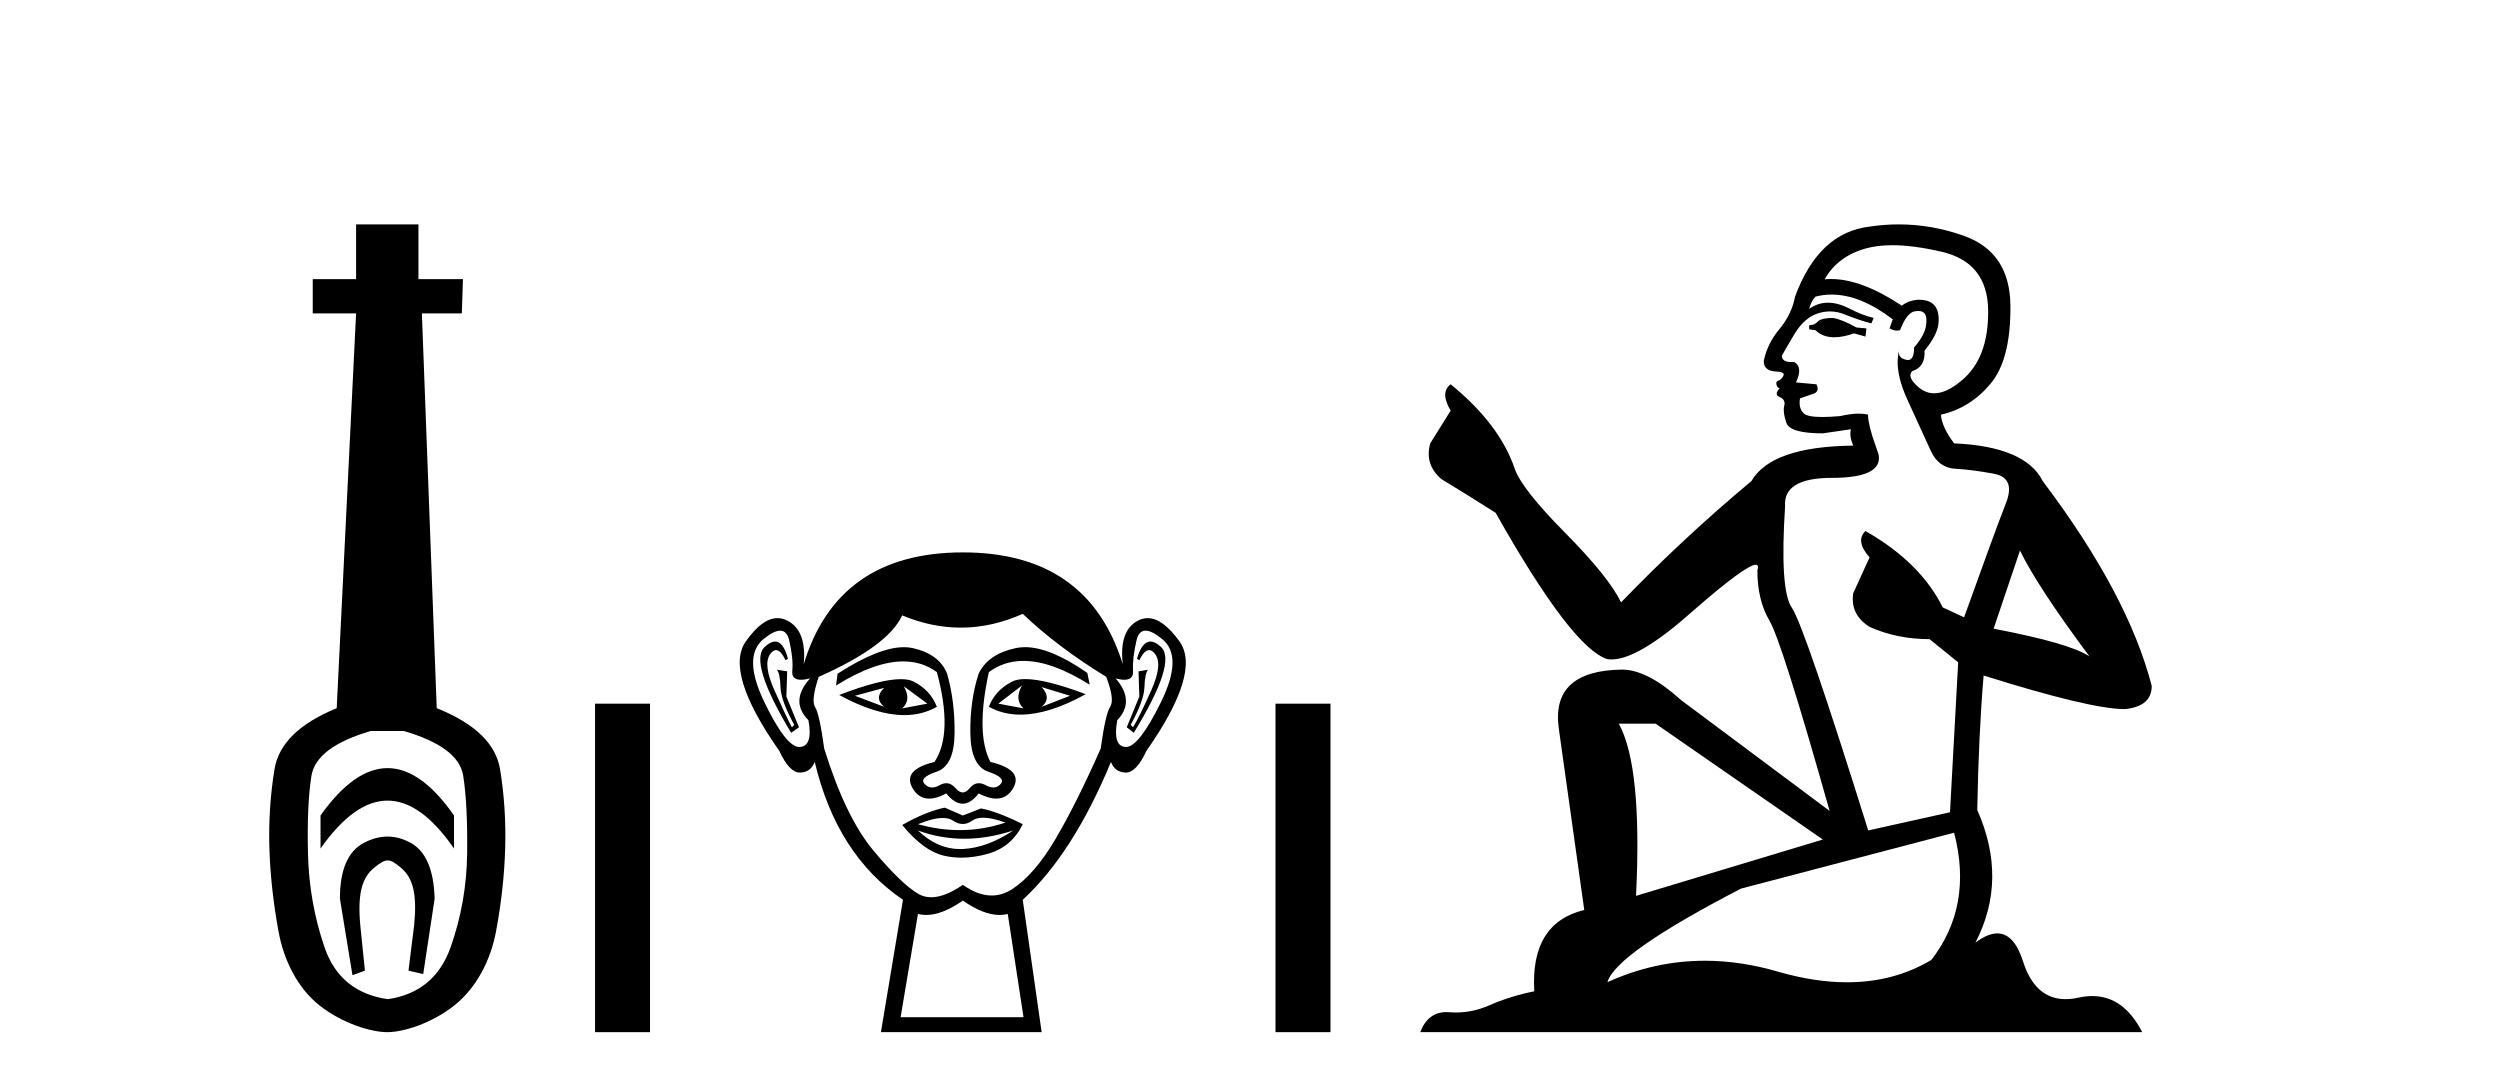
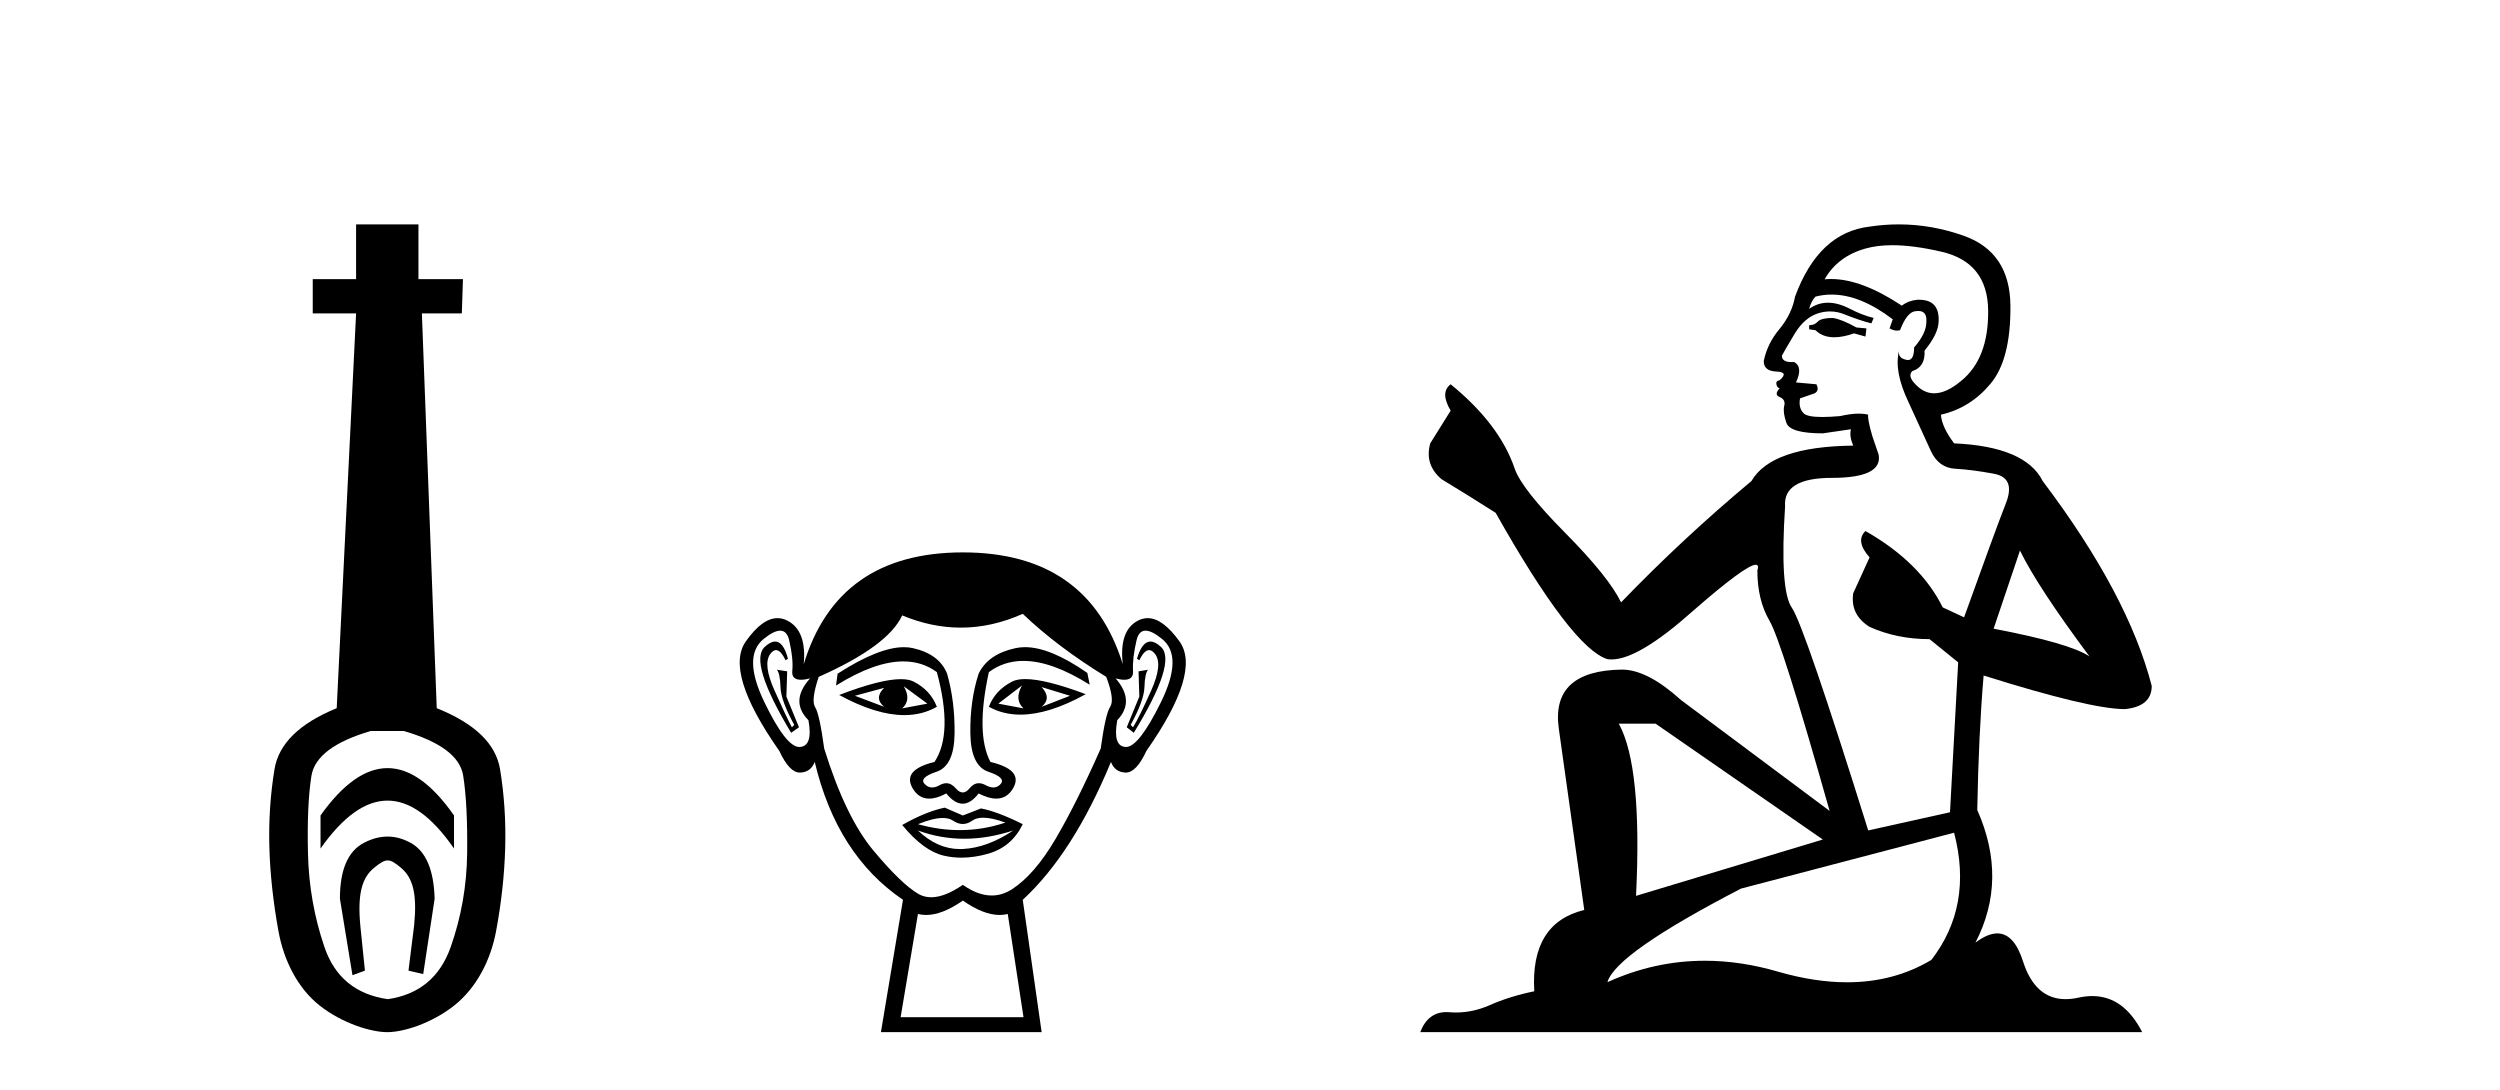
<svg xmlns="http://www.w3.org/2000/svg" width="94.0" height="41.0">
  <path d="M 14.572 28.881 C 13.736 28.881 12.895 29.474 12.052 30.661 L 12.052 31.905 C 12.895 30.704 13.736 30.103 14.572 30.103 C 15.409 30.103 16.242 30.704 17.071 31.905 L 17.071 30.661 C 16.242 29.474 15.409 28.881 14.572 28.881 ZM 14.572 31.455 C 14.279 31.455 13.982 31.534 13.682 31.691 C 13.081 32.005 12.781 32.706 12.781 33.793 L 13.253 36.668 L 13.721 36.496 L 13.55 34.823 C 13.435 33.622 13.607 33.003 14.065 32.631 C 14.293 32.445 14.436 32.352 14.578 32.352 C 14.719 32.352 14.858 32.445 15.08 32.631 C 15.523 33.003 15.688 33.607 15.573 34.78 L 15.359 36.496 L 15.913 36.625 L 16.342 33.793 C 16.313 32.706 16.013 32.005 15.441 31.691 C 15.155 31.534 14.865 31.455 14.572 31.455 ZM 15.184 27.486 C 16.557 27.887 17.3 28.444 17.415 29.16 C 17.529 29.875 17.579 30.847 17.565 32.077 C 17.551 33.307 17.343 34.487 16.943 35.617 C 16.542 36.746 15.756 37.397 14.583 37.569 C 13.382 37.397 12.588 36.746 12.202 35.617 C 11.816 34.487 11.608 33.314 11.58 32.098 C 11.551 30.883 11.594 29.91 11.708 29.181 C 11.823 28.452 12.567 27.887 13.939 27.486 ZM 13.389 8.437 L 13.389 10.496 L 11.759 10.496 L 11.759 11.783 L 13.389 11.783 L 12.66 26.628 C 11.258 27.2 10.479 27.965 10.321 28.924 C 10.164 29.882 10.1 30.861 10.128 31.862 C 10.157 32.864 10.271 33.915 10.471 35.016 C 10.672 36.117 11.194 37.165 12.037 37.823 C 12.881 38.48 13.947 38.809 14.562 38.809 C 15.177 38.809 16.242 38.473 17.086 37.801 C 17.929 37.129 18.451 36.089 18.652 35.016 C 18.852 33.943 18.966 32.899 18.995 31.884 C 19.024 30.869 18.959 29.882 18.802 28.924 C 18.645 27.965 17.851 27.2 16.421 26.628 L 15.863 11.783 L 17.365 11.783 L 17.407 10.496 L 15.734 10.496 L 15.734 8.437 Z" style="fill:#000000;stroke:none" />
-   <path d="M 22.374 26.458 L 22.374 38.809 L 24.441 38.809 L 24.441 26.458 Z" style="fill:#000000;stroke:none" />
  <path d="M 33.241 25.865 Q 32.856 26.25 33.241 26.575 L 32.145 26.161 L 33.241 25.865 ZM 39.166 25.835 L 40.232 26.161 L 39.166 26.575 Q 39.551 26.25 39.166 25.835 ZM 33.982 25.805 L 34.87 26.457 L 33.923 26.635 Q 34.278 26.309 33.982 25.805 ZM 38.425 25.776 L 38.425 25.776 Q 38.129 26.309 38.484 26.635 L 37.536 26.457 L 38.425 25.776 ZM 38.549 25.533 Q 38.239 25.533 38.055 25.628 Q 37.418 25.953 37.181 26.575 Q 37.713 26.87 38.371 26.87 Q 39.434 26.87 40.824 26.101 Q 39.309 25.533 38.549 25.533 ZM 33.871 25.536 Q 33.105 25.536 31.553 26.131 Q 32.941 26.888 34 26.888 Q 34.681 26.888 35.226 26.575 Q 34.989 25.953 34.352 25.628 Q 34.172 25.536 33.871 25.536 ZM 29.145 24.122 Q 28.971 24.122 28.753 24.324 Q 28.146 24.887 29.746 27.553 L 30.042 27.346 L 29.568 26.19 L 29.598 25.242 L 29.213 25.183 L 29.213 25.183 Q 29.331 25.331 29.346 25.835 Q 29.361 26.338 29.864 27.257 L 29.775 27.346 Q 29.568 26.961 29.124 25.968 Q 28.679 24.976 28.961 24.591 Q 29.068 24.444 29.178 24.444 Q 29.355 24.444 29.538 24.828 L 29.627 24.768 Q 29.456 24.122 29.145 24.122 ZM 43.258 24.122 Q 42.94 24.122 42.75 24.768 L 42.839 24.828 Q 43.022 24.444 43.205 24.444 Q 43.318 24.444 43.431 24.591 Q 43.727 24.976 43.283 25.968 Q 42.839 26.961 42.602 27.346 L 42.513 27.257 Q 43.016 26.338 43.031 25.835 Q 43.046 25.331 43.165 25.183 L 43.165 25.183 L 42.809 25.242 L 42.839 26.19 L 42.365 27.346 L 42.631 27.553 Q 44.261 24.887 43.653 24.324 Q 43.436 24.122 43.258 24.122 ZM 29.334 23.713 Q 29.588 23.713 29.672 24.072 Q 29.835 24.768 29.79 25.228 Q 29.758 25.559 30.119 25.559 Q 30.258 25.559 30.457 25.509 L 30.457 25.509 Q 29.687 26.368 30.397 27.079 Q 30.575 28.057 30.072 28.086 Q 30.063 28.087 30.054 28.087 Q 29.554 28.087 28.739 26.398 Q 27.909 24.68 28.709 24.028 Q 29.096 23.713 29.334 23.713 ZM 43.073 23.713 Q 43.311 23.713 43.698 24.028 Q 44.498 24.68 43.653 26.398 Q 42.823 28.087 42.337 28.087 Q 42.329 28.087 42.32 28.086 Q 41.832 28.057 42.009 27.079 Q 42.691 26.368 41.95 25.509 L 41.95 25.509 Q 42.14 25.559 42.275 25.559 Q 42.623 25.559 42.602 25.228 Q 42.572 24.768 42.735 24.072 Q 42.819 23.713 43.073 23.713 ZM 38.539 24.333 Q 38.355 24.333 38.188 24.369 Q 37.151 24.591 36.796 25.331 Q 36.47 26.338 36.485 27.568 Q 36.5 28.797 37.166 29.019 Q 37.833 29.241 37.625 29.478 Q 37.511 29.609 37.351 29.609 Q 37.222 29.609 37.062 29.523 Q 36.927 29.449 36.806 29.449 Q 36.611 29.449 36.455 29.641 Q 36.329 29.797 36.2 29.797 Q 36.07 29.797 35.937 29.641 Q 35.772 29.449 35.579 29.449 Q 35.46 29.449 35.33 29.523 Q 35.177 29.609 35.048 29.609 Q 34.889 29.609 34.767 29.478 Q 34.545 29.241 35.211 29.019 Q 35.878 28.797 35.892 27.583 Q 35.907 26.368 35.611 25.331 Q 35.315 24.591 34.322 24.369 Q 34.166 24.334 33.988 24.334 Q 33.04 24.334 31.494 25.331 L 31.434 25.776 Q 32.892 24.869 33.965 24.869 Q 34.681 24.869 35.226 25.272 Q 35.848 27.583 35.137 28.649 Q 33.923 28.945 34.308 29.627 Q 34.535 30.028 34.937 30.028 Q 35.217 30.028 35.581 29.834 Q 35.892 30.219 36.196 30.219 Q 36.5 30.219 36.796 29.834 Q 37.173 30.028 37.46 30.028 Q 37.872 30.028 38.099 29.627 Q 38.484 28.945 37.24 28.649 Q 36.677 27.583 37.181 25.272 Q 37.748 24.85 38.481 24.85 Q 39.55 24.85 40.973 25.746 L 40.884 25.302 Q 39.492 24.333 38.539 24.333 ZM 36.97 30.746 Q 37.302 30.746 37.803 30.93 Q 36.956 31.212 36.084 31.212 Q 35.31 31.212 34.515 30.989 Q 35.088 30.756 35.45 30.756 Q 35.687 30.756 35.833 30.856 Q 36.018 30.982 36.2 30.982 Q 36.381 30.982 36.559 30.856 Q 36.714 30.746 36.97 30.746 ZM 34.515 31.226 Q 35.359 31.537 36.255 31.537 Q 37.151 31.537 38.099 31.226 L 38.099 31.226 Q 37.122 31.878 36.203 31.922 Q 36.151 31.925 36.1 31.925 Q 35.242 31.925 34.515 31.226 ZM 35.522 30.367 Q 34.811 30.515 33.923 31.019 Q 34.722 31.996 35.492 32.174 Q 35.811 32.248 36.15 32.248 Q 36.63 32.248 37.151 32.1 Q 38.04 31.848 38.455 30.989 Q 37.507 30.515 36.885 30.397 L 36.203 30.663 L 35.522 30.367 ZM 38.455 23.08 Q 39.758 24.324 41.595 25.45 Q 41.92 26.309 41.743 26.575 Q 41.565 26.842 41.387 28.145 Q 40.469 30.219 39.684 31.552 Q 38.899 32.885 38.055 33.433 Q 37.687 33.671 37.289 33.671 Q 36.772 33.671 36.203 33.27 Q 35.522 33.737 35.013 33.737 Q 34.748 33.737 34.53 33.611 Q 33.893 33.24 32.841 31.981 Q 31.79 30.723 30.99 28.145 Q 30.812 26.842 30.649 26.59 Q 30.486 26.338 30.783 25.45 Q 33.389 24.295 33.923 23.139 Q 35.028 23.599 36.127 23.599 Q 37.295 23.599 38.455 23.08 ZM 36.203 33.862 Q 36.979 34.403 37.586 34.403 Q 37.745 34.403 37.892 34.366 L 38.484 38.247 L 33.863 38.247 L 34.515 34.366 Q 34.662 34.403 34.821 34.403 Q 35.428 34.403 36.203 33.862 ZM 36.203 20.77 Q 31.494 20.77 30.22 24.976 Q 30.338 23.702 29.598 23.332 Q 29.418 23.242 29.234 23.242 Q 28.659 23.242 28.043 24.117 Q 27.228 25.272 29.301 28.234 Q 29.68 29.049 30.072 29.049 Q 30.079 29.049 30.086 29.049 Q 30.486 29.034 30.634 28.649 Q 31.464 32.144 33.952 33.833 L 33.123 38.809 L 39.166 38.809 L 38.455 33.833 Q 40.35 32.085 41.772 28.649 Q 41.92 29.034 42.32 29.049 Q 42.327 29.049 42.334 29.049 Q 42.727 29.049 43.105 28.234 Q 45.179 25.272 44.349 24.117 Q 43.721 23.242 43.153 23.242 Q 42.97 23.242 42.794 23.332 Q 42.069 23.702 42.217 24.976 Q 40.913 20.77 36.203 20.77 Z" style="fill:#000000;stroke:none" />
-   <path d="M 47.959 26.458 L 47.959 38.809 L 50.026 38.809 L 50.026 26.458 Z" style="fill:#000000;stroke:none" />
  <path d="M 68.912 11.955 Q 68.485 11.955 68.349 12.091 Q 68.229 12.228 68.024 12.228 L 68.024 12.382 L 68.263 12.416 Q 68.528 12.681 68.968 12.681 Q 69.294 12.681 69.715 12.535 L 70.142 12.655 L 70.177 12.348 L 69.801 12.313 Q 69.254 12.006 68.912 11.955 ZM 71.15 9.22 Q 71.938 9.22 72.978 9.46 Q 74.738 9.853 74.755 11.681 Q 74.772 13.492 73.73 14.329 Q 73.179 14.788 72.726 14.788 Q 72.337 14.788 72.021 14.449 Q 71.714 14.141 71.902 13.953 Q 72.397 13.8 72.363 13.185 Q 72.893 12.535 72.893 12.074 Q 72.926 11.27 72.154 11.27 Q 72.123 11.27 72.09 11.271 Q 71.748 11.305 71.509 11.493 Q 69.998 10.491 68.848 10.491 Q 68.724 10.491 68.605 10.503 L 68.605 10.503 Q 69.1 9.631 70.159 9.341 Q 70.592 9.22 71.15 9.22 ZM 75.951 20.701 Q 76.617 22.068 78.564 24.682 Q 77.83 24.186 74.96 23.639 L 75.951 20.701 ZM 68.867 11.076 Q 69.945 11.076 71.167 12.006 L 71.048 12.348 Q 71.191 12.431 71.326 12.431 Q 71.384 12.431 71.441 12.416 Q 71.714 11.698 72.056 11.698 Q 72.097 11.693 72.133 11.693 Q 72.462 11.693 72.431 12.108 Q 72.431 12.535 71.97 13.065 Q 71.97 13.538 71.74 13.538 Q 71.704 13.538 71.663 13.526 Q 71.355 13.458 71.406 13.185 L 71.406 13.185 Q 71.201 13.953 71.765 15.132 Q 72.312 16.328 72.602 16.96 Q 72.893 17.592 73.525 17.626 Q 74.157 17.66 74.977 17.814 Q 75.797 17.968 75.421 18.925 Q 75.045 19.881 73.849 23.212 L 73.046 22.837 Q 72.209 21.145 70.142 19.967 L 70.142 19.967 Q 69.749 20.342 70.296 20.957 L 69.681 22.307 Q 69.562 23.11 70.296 23.571 Q 71.321 24.032 72.551 24.032 L 73.627 24.904 L 73.32 30.541 L 70.245 31.224 Q 67.836 23.52 67.375 22.854 Q 66.914 22.187 67.119 19.044 Q 67.033 17.968 68.878 17.968 Q 70.792 17.968 70.638 17.097 L 70.399 16.396 Q 70.211 15.747 70.245 15.593 Q 70.095 15.552 69.895 15.552 Q 69.596 15.552 69.186 15.645 Q 68.798 15.679 68.518 15.679 Q 67.956 15.679 67.819 15.542 Q 67.614 15.337 67.682 14.978 L 68.229 14.79 Q 68.417 14.688 68.297 14.449 L 67.529 14.38 Q 67.802 13.8 67.46 13.612 Q 67.409 13.615 67.363 13.615 Q 66.999 13.615 66.999 13.373 Q 67.119 13.15 67.477 12.553 Q 67.836 11.955 68.349 11.784 Q 68.579 11.71 68.806 11.71 Q 69.101 11.71 69.391 11.835 Q 69.903 12.04 70.364 12.16 L 70.45 11.955 Q 70.023 11.852 69.562 11.613 Q 69.117 11.382 68.733 11.382 Q 68.349 11.382 68.024 11.613 Q 68.109 11.305 68.263 11.152 Q 68.559 11.076 68.867 11.076 ZM 62.25 27.21 L 68.537 31.566 L 61.515 33.684 Q 61.755 28.816 60.866 27.21 ZM 73.474 31.31 Q 74.191 34.06 72.619 36.093 Q 71.212 36.934 69.45 36.934 Q 68.24 36.934 66.862 36.537 Q 65.451 36.124 64.099 36.124 Q 62.211 36.124 60.439 36.93 Q 60.747 35.854 65.462 33.411 L 73.474 31.31 ZM 71.395 8.437 Q 70.848 8.437 70.296 8.521 Q 68.383 8.743 67.494 11.152 Q 67.375 11.801 66.914 12.365 Q 66.452 12.911 66.316 13.578 Q 66.316 13.953 66.794 13.97 Q 67.272 13.988 66.914 14.295 Q 66.76 14.329 66.794 14.449 Q 66.811 14.568 66.914 14.603 Q 66.692 14.842 66.914 14.927 Q 67.153 15.03 67.084 15.269 Q 67.033 15.525 67.17 15.901 Q 67.307 16.294 68.537 16.294 L 69.596 16.14 L 69.596 16.14 Q 69.527 16.396 69.681 16.755 Q 66.606 16.789 65.854 18.087 Q 63.275 20.24 60.952 22.649 Q 60.49 21.692 58.85 20.035 Q 57.227 18.395 56.954 17.626 Q 56.39 15.952 54.545 14.449 Q 54.135 14.756 54.545 15.44 L 53.777 16.67 Q 53.555 17.472 54.204 18.019 Q 55.195 18.617 56.237 19.283 Q 59.107 24.374 60.439 24.784 Q 60.513 24.795 60.593 24.795 Q 61.607 24.795 63.634 22.99 Q 65.642 21.235 66.016 21.235 Q 66.148 21.235 66.077 21.453 Q 66.077 22.563 66.538 23.349 Q 66.999 24.135 68.793 30.49 L 63.207 26.322 Q 61.942 25.177 60.986 25.177 Q 58.304 25.211 58.611 27.398 L 59.568 34.214 Q 57.535 34.709 57.689 37.272 Q 56.766 37.46 55.997 37.801 Q 55.377 38.07 54.744 38.07 Q 54.611 38.07 54.477 38.058 Q 54.431 38.055 54.387 38.055 Q 53.69 38.055 53.401 38.809 L 80.546 38.809 Q 79.853 37.452 78.669 37.452 Q 78.422 37.452 78.154 37.511 Q 77.896 37.568 77.666 37.568 Q 76.525 37.568 76.07 36.161 Q 75.733 35.096 75.099 35.096 Q 74.736 35.096 74.276 35.444 Q 75.506 33.069 74.345 30.456 Q 74.396 27.62 74.584 25.399 Q 78.598 26.663 79.897 26.663 Q 80.905 26.561 80.905 25.792 Q 80.016 22.341 76.805 18.087 Q 76.156 16.789 73.474 16.67 Q 73.012 16.055 72.978 15.593 Q 74.089 15.337 74.84 14.432 Q 75.609 13.526 75.592 11.493 Q 75.575 9.478 73.832 8.863 Q 72.626 8.437 71.395 8.437 Z" style="fill:#000000;stroke:none" />
</svg>